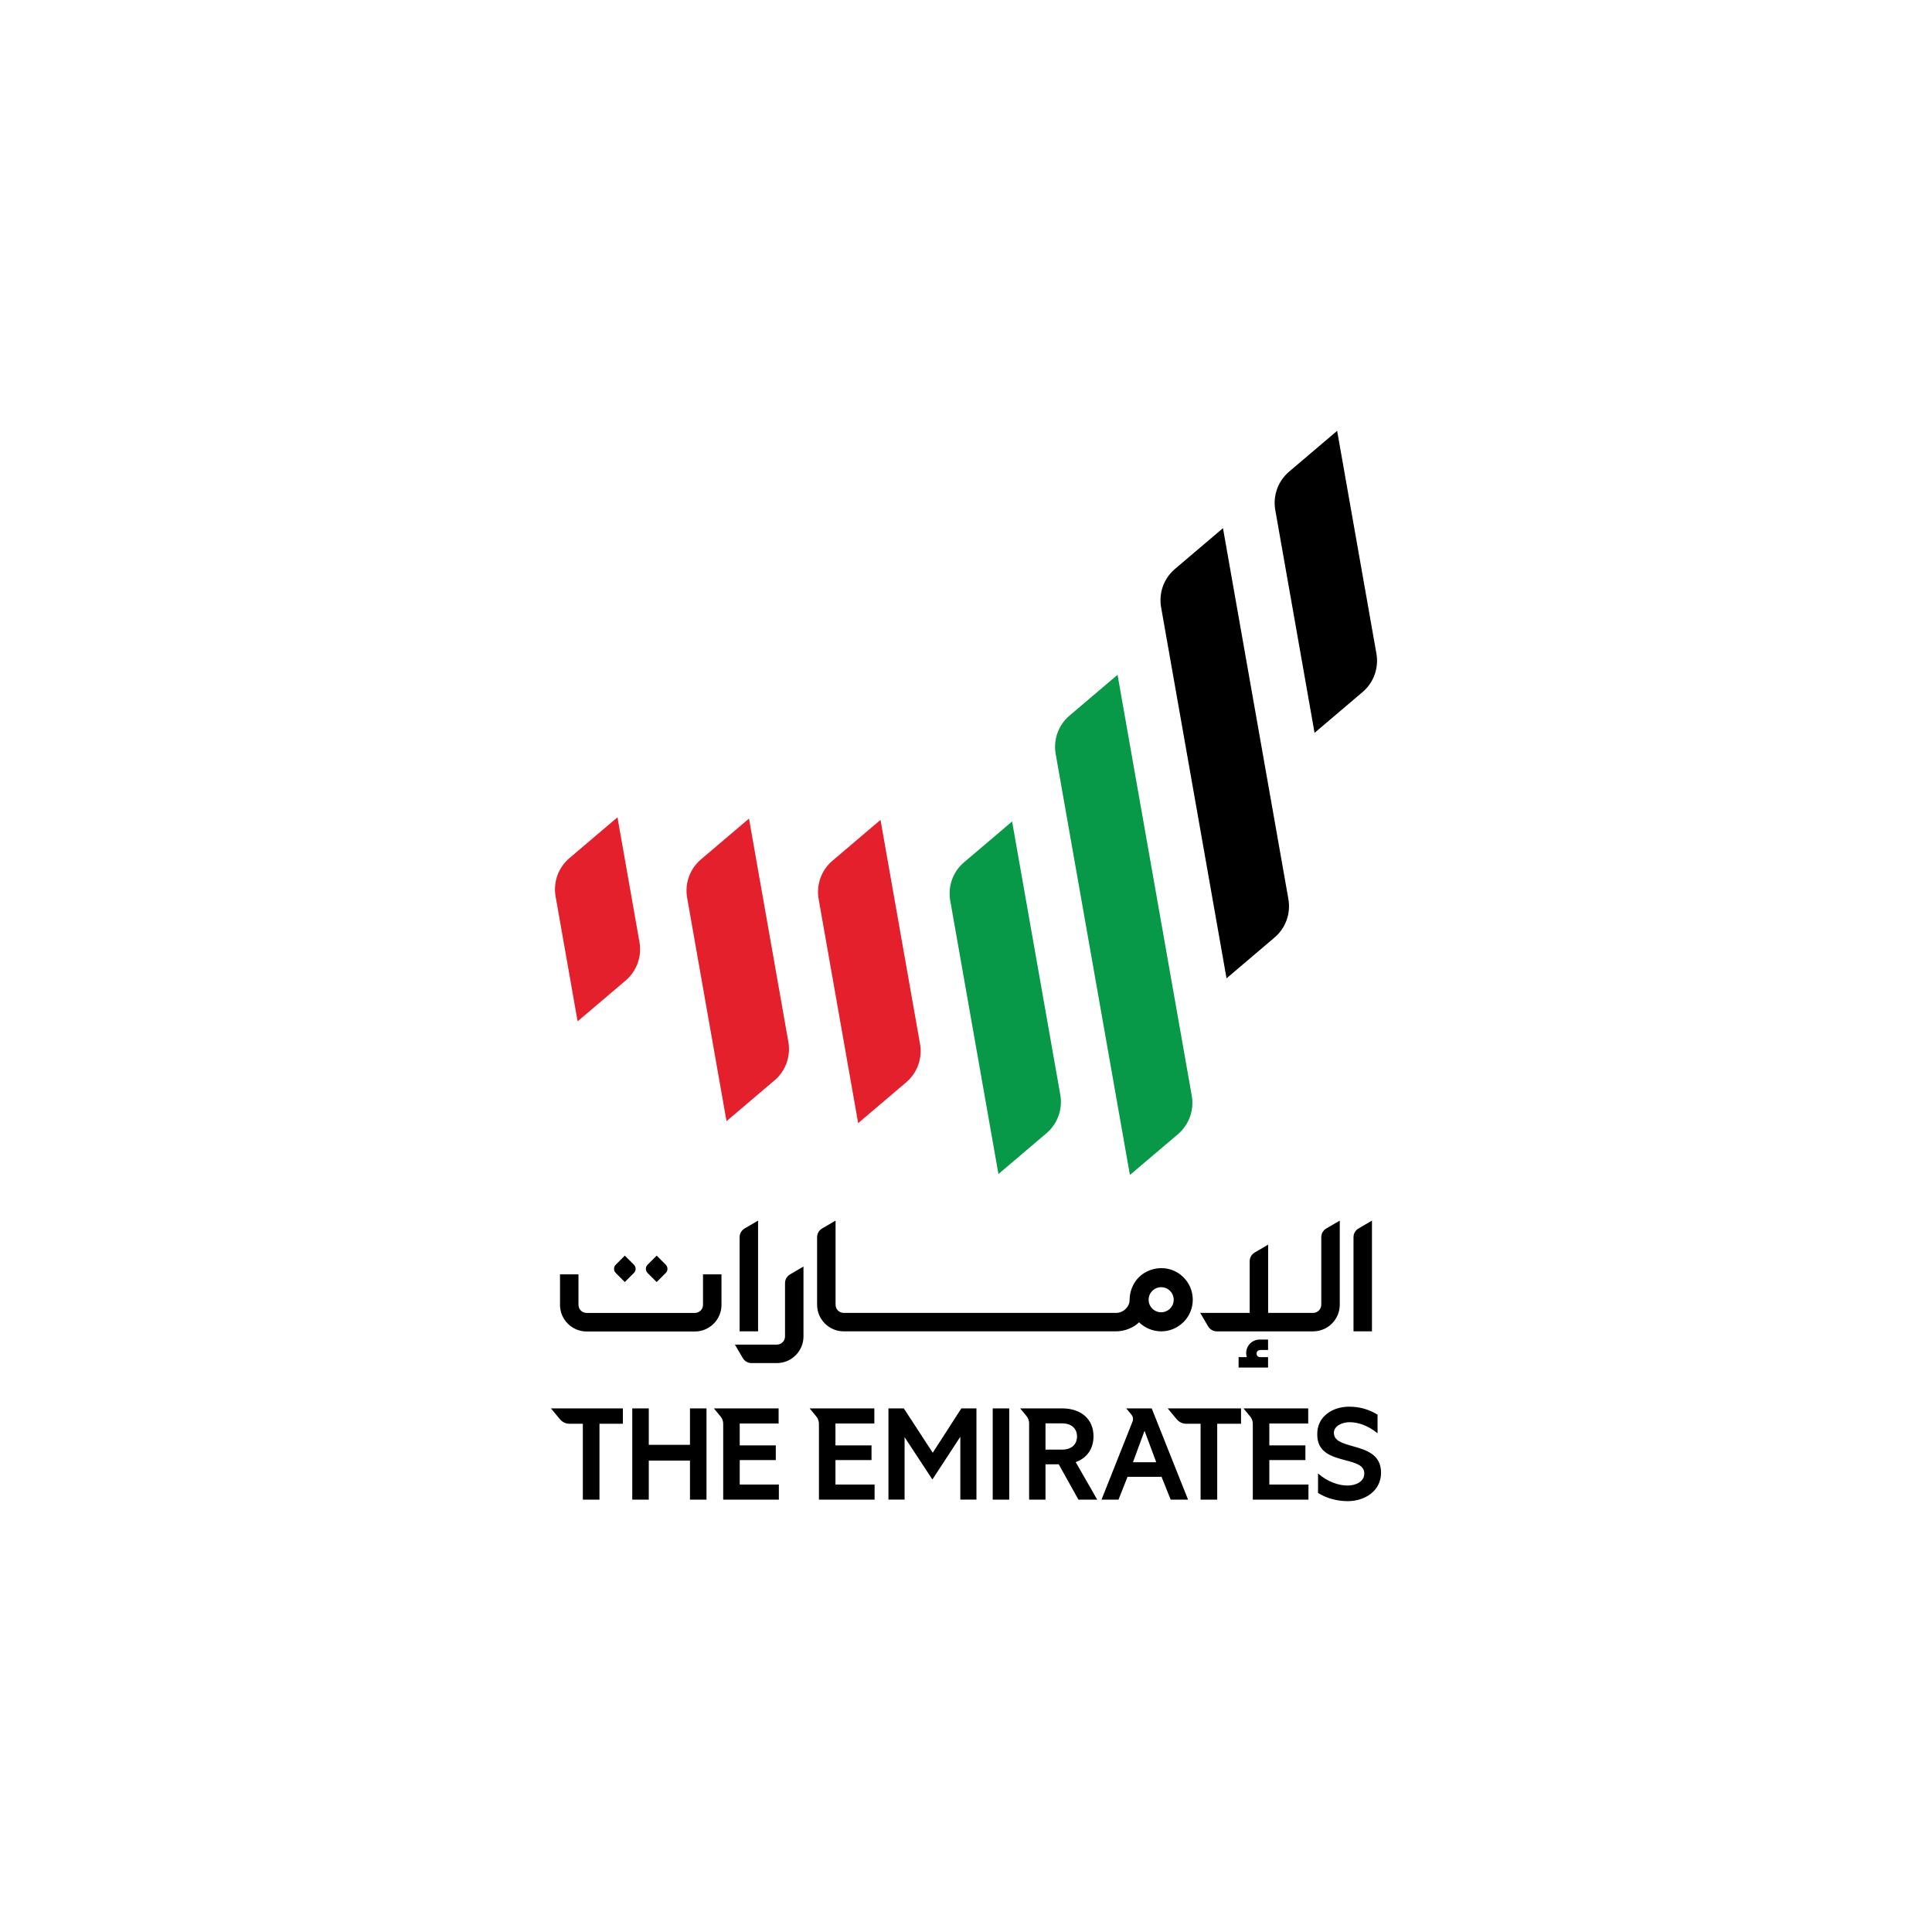
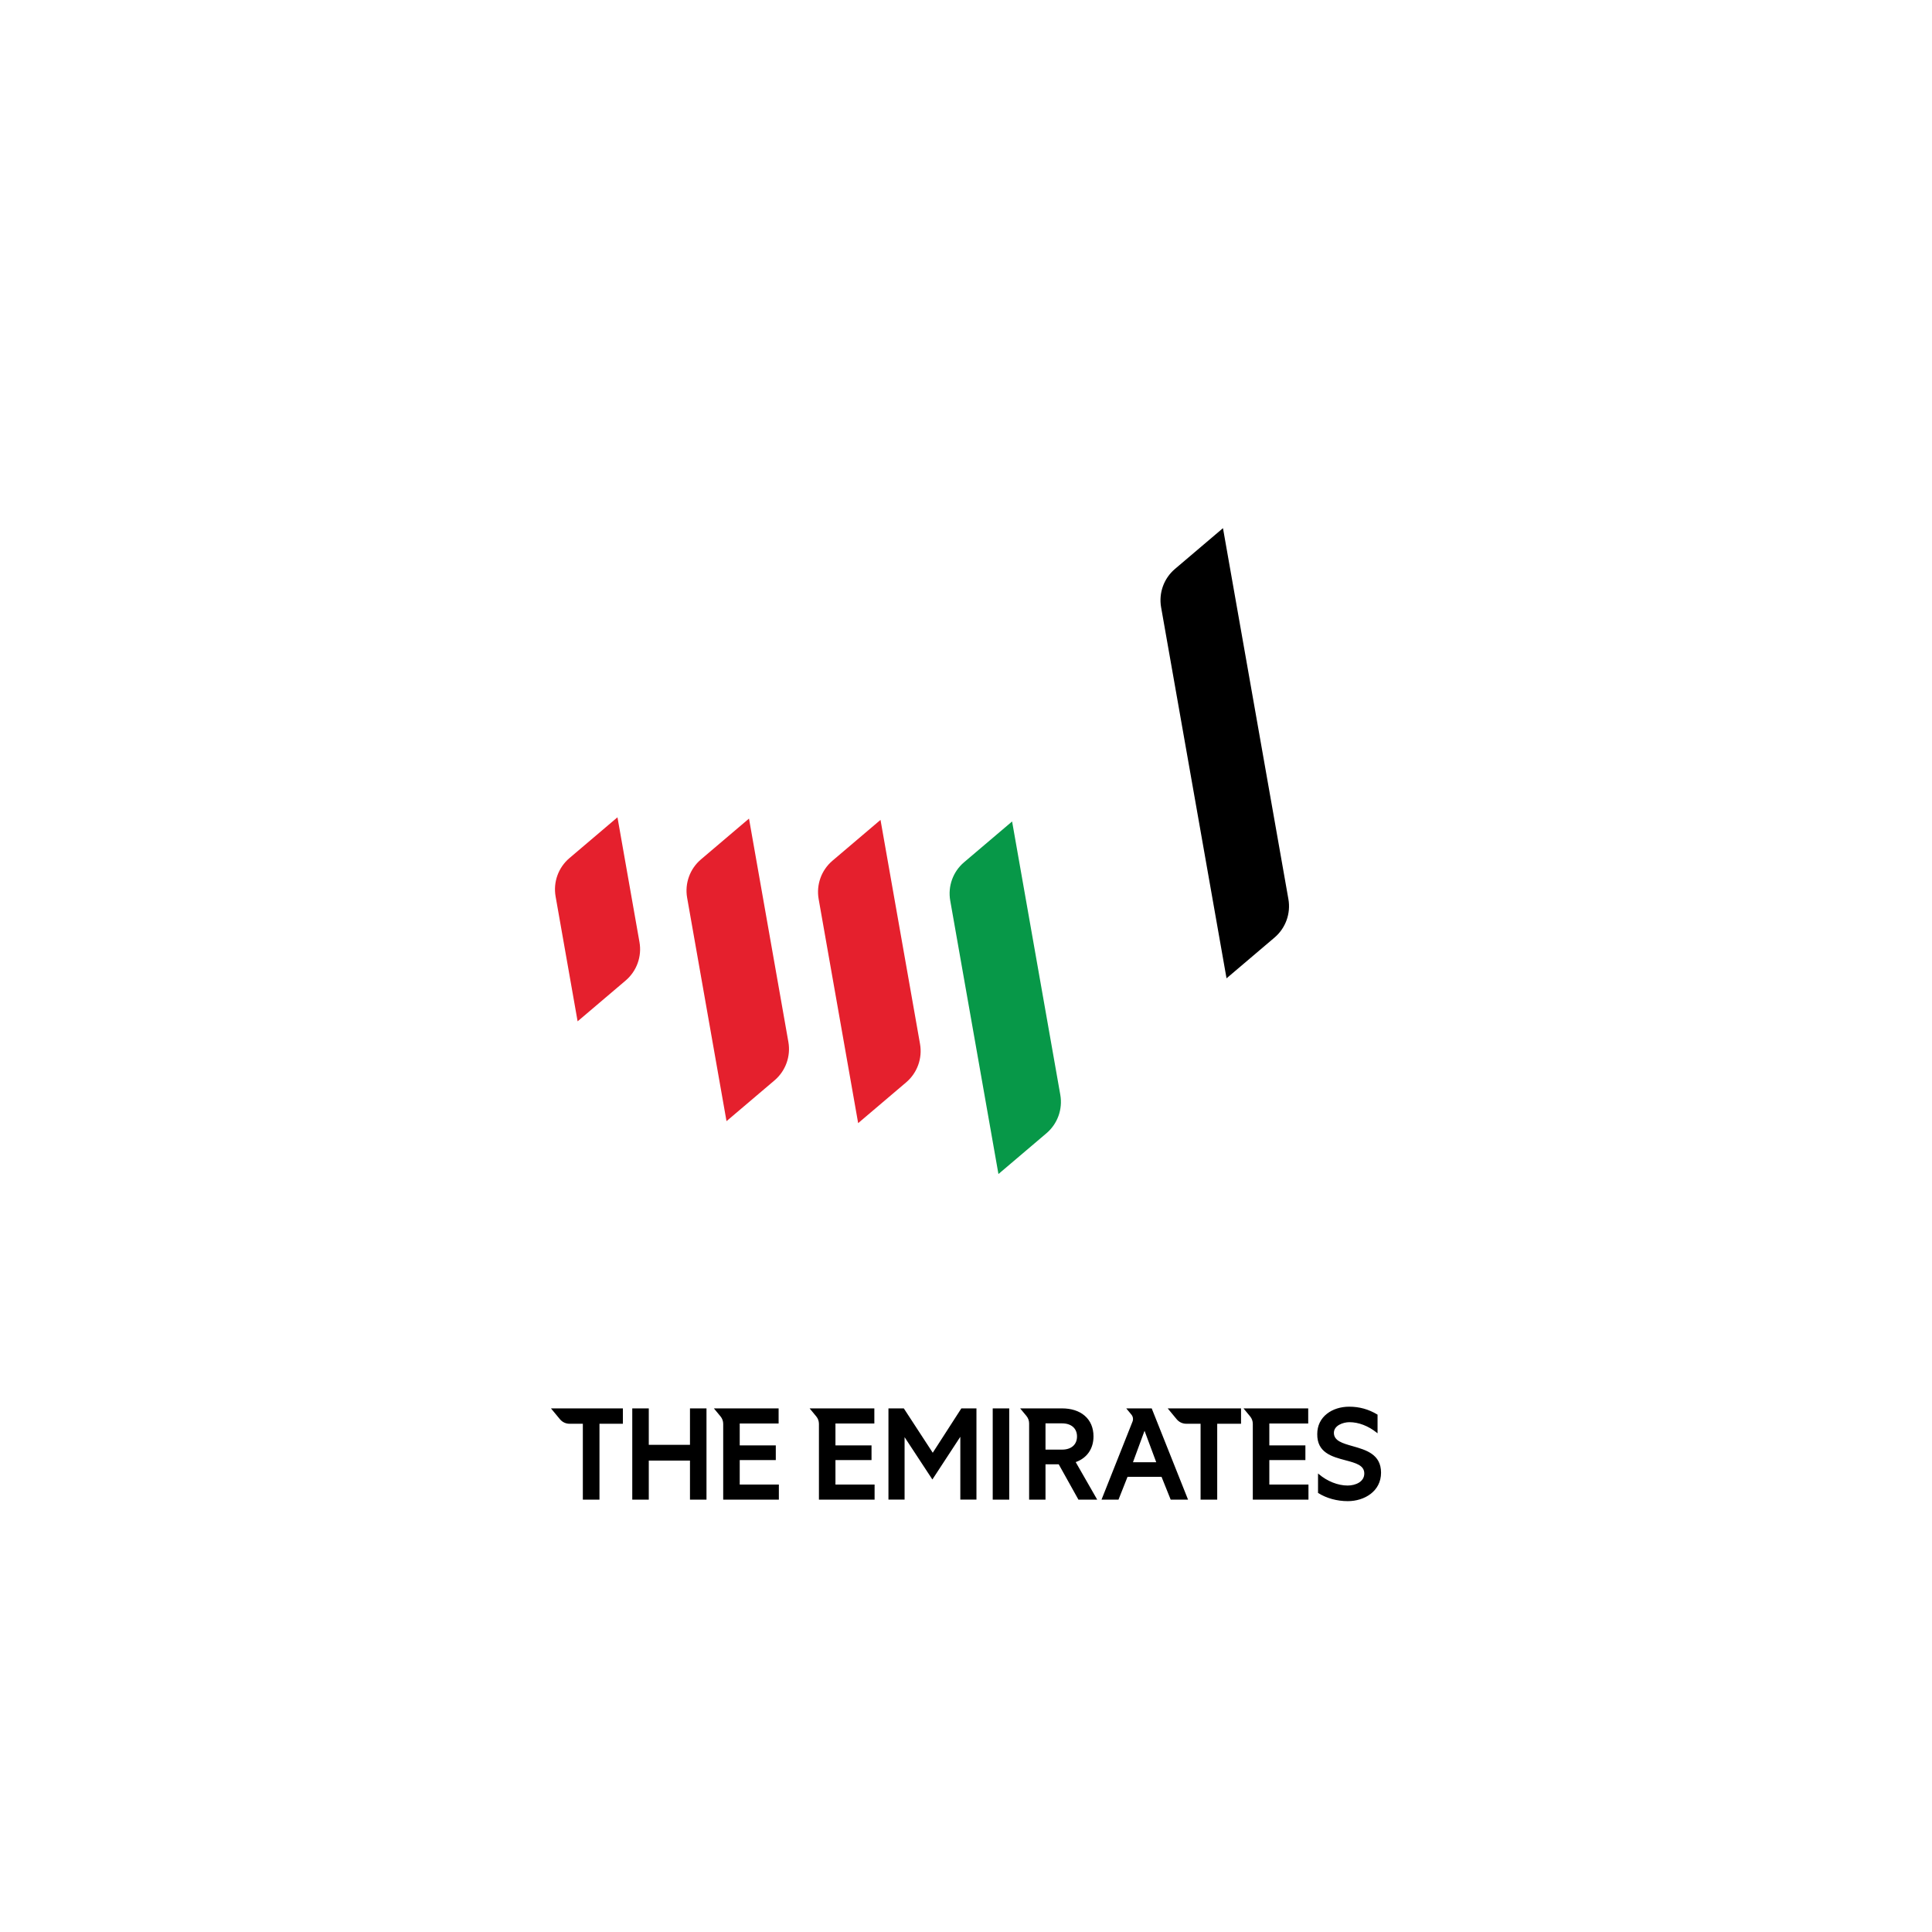
<svg xmlns="http://www.w3.org/2000/svg" version="1.1" id="Layer_1" x="0px" y="0px" viewBox="0 0 1000 1000" style="enable-background:new 0 0 1000 1000;" xml:space="preserve">
  <style type="text/css">
	.st0{fill:#E5202D;}
	.st1{fill:#079848;}
</style>
  <g>
    <path class="st0" d="M298.97,528.64l24.85-21.11c5.75-4.89,8.48-12.46,7.17-19.89l-11.39-64.61l-24.86,21.12   c-5.75,4.88-8.47,12.44-7.16,19.87L298.97,528.64z" />
    <path class="st0" d="M376.04,580.31l24.85-21.11c5.75-4.89,8.48-12.46,7.17-19.89L387.68,423.7l-24.86,21.12   c-5.75,4.88-8.47,12.44-7.16,19.87L376.04,580.31z" />
    <path class="st0" d="M444.18,581.33l24.85-21.11c5.75-4.89,8.48-12.46,7.17-19.89l-20.45-115.96l-24.86,21.12   c-5.75,4.88-8.47,12.44-7.16,19.87L444.18,581.33z" />
    <path class="st1" d="M516.79,607.68l24.85-21.11c5.75-4.89,8.48-12.46,7.17-19.89l-24.95-141.49L499,446.3   c-5.75,4.88-8.47,12.44-7.16,19.87L516.79,607.68z" />
-     <path class="st1" d="M584.84,608.17l24.85-21.11c5.75-4.89,8.48-12.46,7.17-19.89l-38.42-217.9l-24.86,21.12   c-5.75,4.88-8.47,12.44-7.16,19.87L584.84,608.17z" />
    <path d="M634.85,506.38l24.85-21.11c5.75-4.89,8.48-12.46,7.17-19.9l-33.86-192l-24.86,21.12c-5.75,4.88-8.47,12.44-7.16,19.87   L634.85,506.38z" />
-     <path d="M680.41,379.32l24.85-21.11c5.75-4.89,8.48-12.46,7.17-19.89L692.1,223l-24.86,21.12c-5.75,4.88-8.47,12.44-7.16,19.87   L680.41,379.32z" />
    <path d="M497.59,728.98l-14.8,22.96l-14.9-22.84l-0.08-0.12h-7.95v47.22h8.35v-32.33l14.39,21.91l14.46-22.1v32.52h8.35v-47.22   H497.59z M657,768.39v-12.66h18.67v-7.61H657v-11.32h20.13v-7.81h-33.49l3.43,4.15c0.89,1.07,1.38,2.43,1.38,3.83v39.24h28.81   v-7.81H657z M549.73,736.73h-8.58v13.59h8.58c4.77,0,7.73-2.6,7.73-6.8C557.46,739.33,554.49,736.73,549.73,736.73 M567.91,776.2   h-9.72L548,757.93h-6.85v18.27h-8.48v-39.46c0-1.39-0.49-2.75-1.38-3.83l-3.26-3.93h21.69c4.78,0,8.82,1.3,11.7,3.77   c2.99,2.56,4.57,6.26,4.57,10.71c0,6.39-3.35,11.23-9.21,13.32L567.91,776.2z M604.4,728.98l4.66,5.63   c1.22,1.47,3.02,2.32,4.93,2.32h7.43v39.27h8.61v-39.27h12.33v-7.95H604.4z M432.43,768.39v-12.66h18.67v-7.61h-18.67v-11.32h20.13   v-7.81h-33.49l3.43,4.15c0.89,1.07,1.38,2.43,1.38,3.83v39.24h28.81v-7.81H432.43z M382.88,768.39v-12.66h18.67v-7.61h-18.67   v-11.32h20.13v-7.81h-33.49l3.43,4.15c0.89,1.07,1.38,2.43,1.38,3.83v39.24h28.81v-7.81H382.88z M592.41,740.57l-5.99,16.28h12.05   L592.41,740.57z M614.93,776.2h-8.99l-4.73-11.8h-17.6l-4.67,11.8h-8.79l16.04-40.39c0.48-1.21,0.26-2.6-0.57-3.6l-2.67-3.23h13.17   l0.07,0.17L614.93,776.2z M285.18,728.98l4.66,5.63c1.22,1.47,3.02,2.32,4.93,2.32h6.91v39.27h8.61v-39.27h12.12v-7.95H285.18z    M700.1,748.52c-5.19-1.47-9.68-2.74-9.68-6.87c0-3.81,4.71-5.53,8.06-5.53c4.73,0,9.74,1.92,14.1,5.41l0.44,0.35v-9.66l-0.13-0.08   c-4.53-2.72-9.29-4.04-14.54-4.04c-4.42,0-8.5,1.29-11.5,3.64c-3.3,2.58-5.04,6.21-5.04,10.5c-0.15,9.69,7.68,11.76,14.59,13.59   c5.26,1.39,9.81,2.59,9.75,6.88c0,4.26-4.49,6.2-8.66,6.2c-4.96,0-10.5-2.19-14.83-5.87l-0.45-0.38v10.07l0.13,0.08   c4.27,2.69,9.7,4.18,15.28,4.18c8.55,0,17.21-5.06,17.21-14.74C714.82,752.69,707,750.48,700.1,748.52 M513.83,776.2h8.55v-47.22   h-8.55V776.2z M365.68,728.98v47.22h-8.55V756h-21.32v20.2h-8.55v-47.22h8.55v18.87h21.32v-18.87H365.68z" />
-     <path d="M344.6,654.62l-4.71-4.71l-4.71,4.71c-0.57,0.57-0.88,1.32-0.88,2.12c0,0.8,0.31,1.56,0.88,2.13l4.71,4.71l4.71-4.71   c0.57-0.57,0.88-1.32,0.88-2.13C345.48,655.95,345.16,655.19,344.6,654.62 M328.12,654.62l-4.71-4.71l-4.71,4.71   c-0.57,0.57-0.88,1.32-0.88,2.12c0,0.8,0.31,1.56,0.88,2.13l4.71,4.71l4.71-4.71c0.57-0.57,0.88-1.32,0.88-2.13   C329,655.95,328.69,655.19,328.12,654.62 M686.49,635.85c-1.61,0.94-2.6,2.67-2.6,4.53v34.93c0,2.34-1.9,4.25-4.23,4.25   l-23.27-0.02v-35.31l-6.96,4.07c-1.61,0.94-2.6,2.67-2.6,4.53v26.71h-25.6l0.01,0.02h-0.01l0.04,0.05l4.04,6.9   c0.94,1.61,2.67,2.6,4.53,2.6h49.83c7.6,0,13.79-6.19,13.79-13.79v-43.53L686.49,635.85z M408.93,659.63   c-1.61,0.94-2.6,2.67-2.6,4.53l0,27.58c0,2.33-1.9,4.23-4.23,4.23l-21.71,0l4.07,6.96c0.94,1.61,2.67,2.6,4.53,2.6h13.1   c7.6,0,13.79-6.18,13.79-13.79v-36.18L408.93,659.63z M607.51,672.74c0-3.58-2.91-6.49-6.49-6.49c-3.58,0-6.49,2.91-6.49,6.49   c0,3.58,2.91,6.49,6.49,6.49C604.6,679.23,607.51,676.32,607.51,672.74 M617.38,672.74c0,9.02-7.34,16.36-16.36,16.36   c-4.23,0-8.38-1.7-11.42-4.68c-2.98,2.89-7.56,4.68-12.03,4.68H436.71c-7.6,0-13.78-6.19-13.78-13.79v-34.93   c0-1.86,0.99-3.59,2.6-4.53l6.96-4.07v43.53c0,2.34,1.9,4.25,4.23,4.25h141.35c3.94-0.28,6.6-3.59,6.6-6.49   c0-9.4,7.03-16.57,16.35-16.68c4.3-0.03,8.38,1.61,11.48,4.67C615.65,664.18,617.38,668.32,617.38,672.74 M392.38,631.78   l-6.96,4.07c-1.61,0.94-2.6,2.67-2.6,4.53v48.72h9.56V631.78z M710.13,631.78l-6.96,4.07c-1.61,0.94-2.6,2.67-2.6,4.53v48.72h9.56   V631.78z M652.19,702.46c-0.98,0-1.78-0.8-1.78-1.78v-0.14c0-0.98,0.8-1.78,1.78-1.78h4.16v-5.4h-4.36c-3.85,0-6.97,3.12-6.97,6.97   c0,0.74,0.12,1.45,0.33,2.12h-4.25v5.39h15.25v-5.39H652.19z M373.44,659.61v15.79c0,7.6-6.18,13.78-13.79,13.78h-56   c-7.6,0-13.79-6.18-13.79-13.78v-15.79h9.56v15.79c0,2.3,1.9,4.17,4.23,4.17h56c2.33,0,4.23-1.87,4.23-4.17v-15.79H373.44z" />
  </g>
</svg>